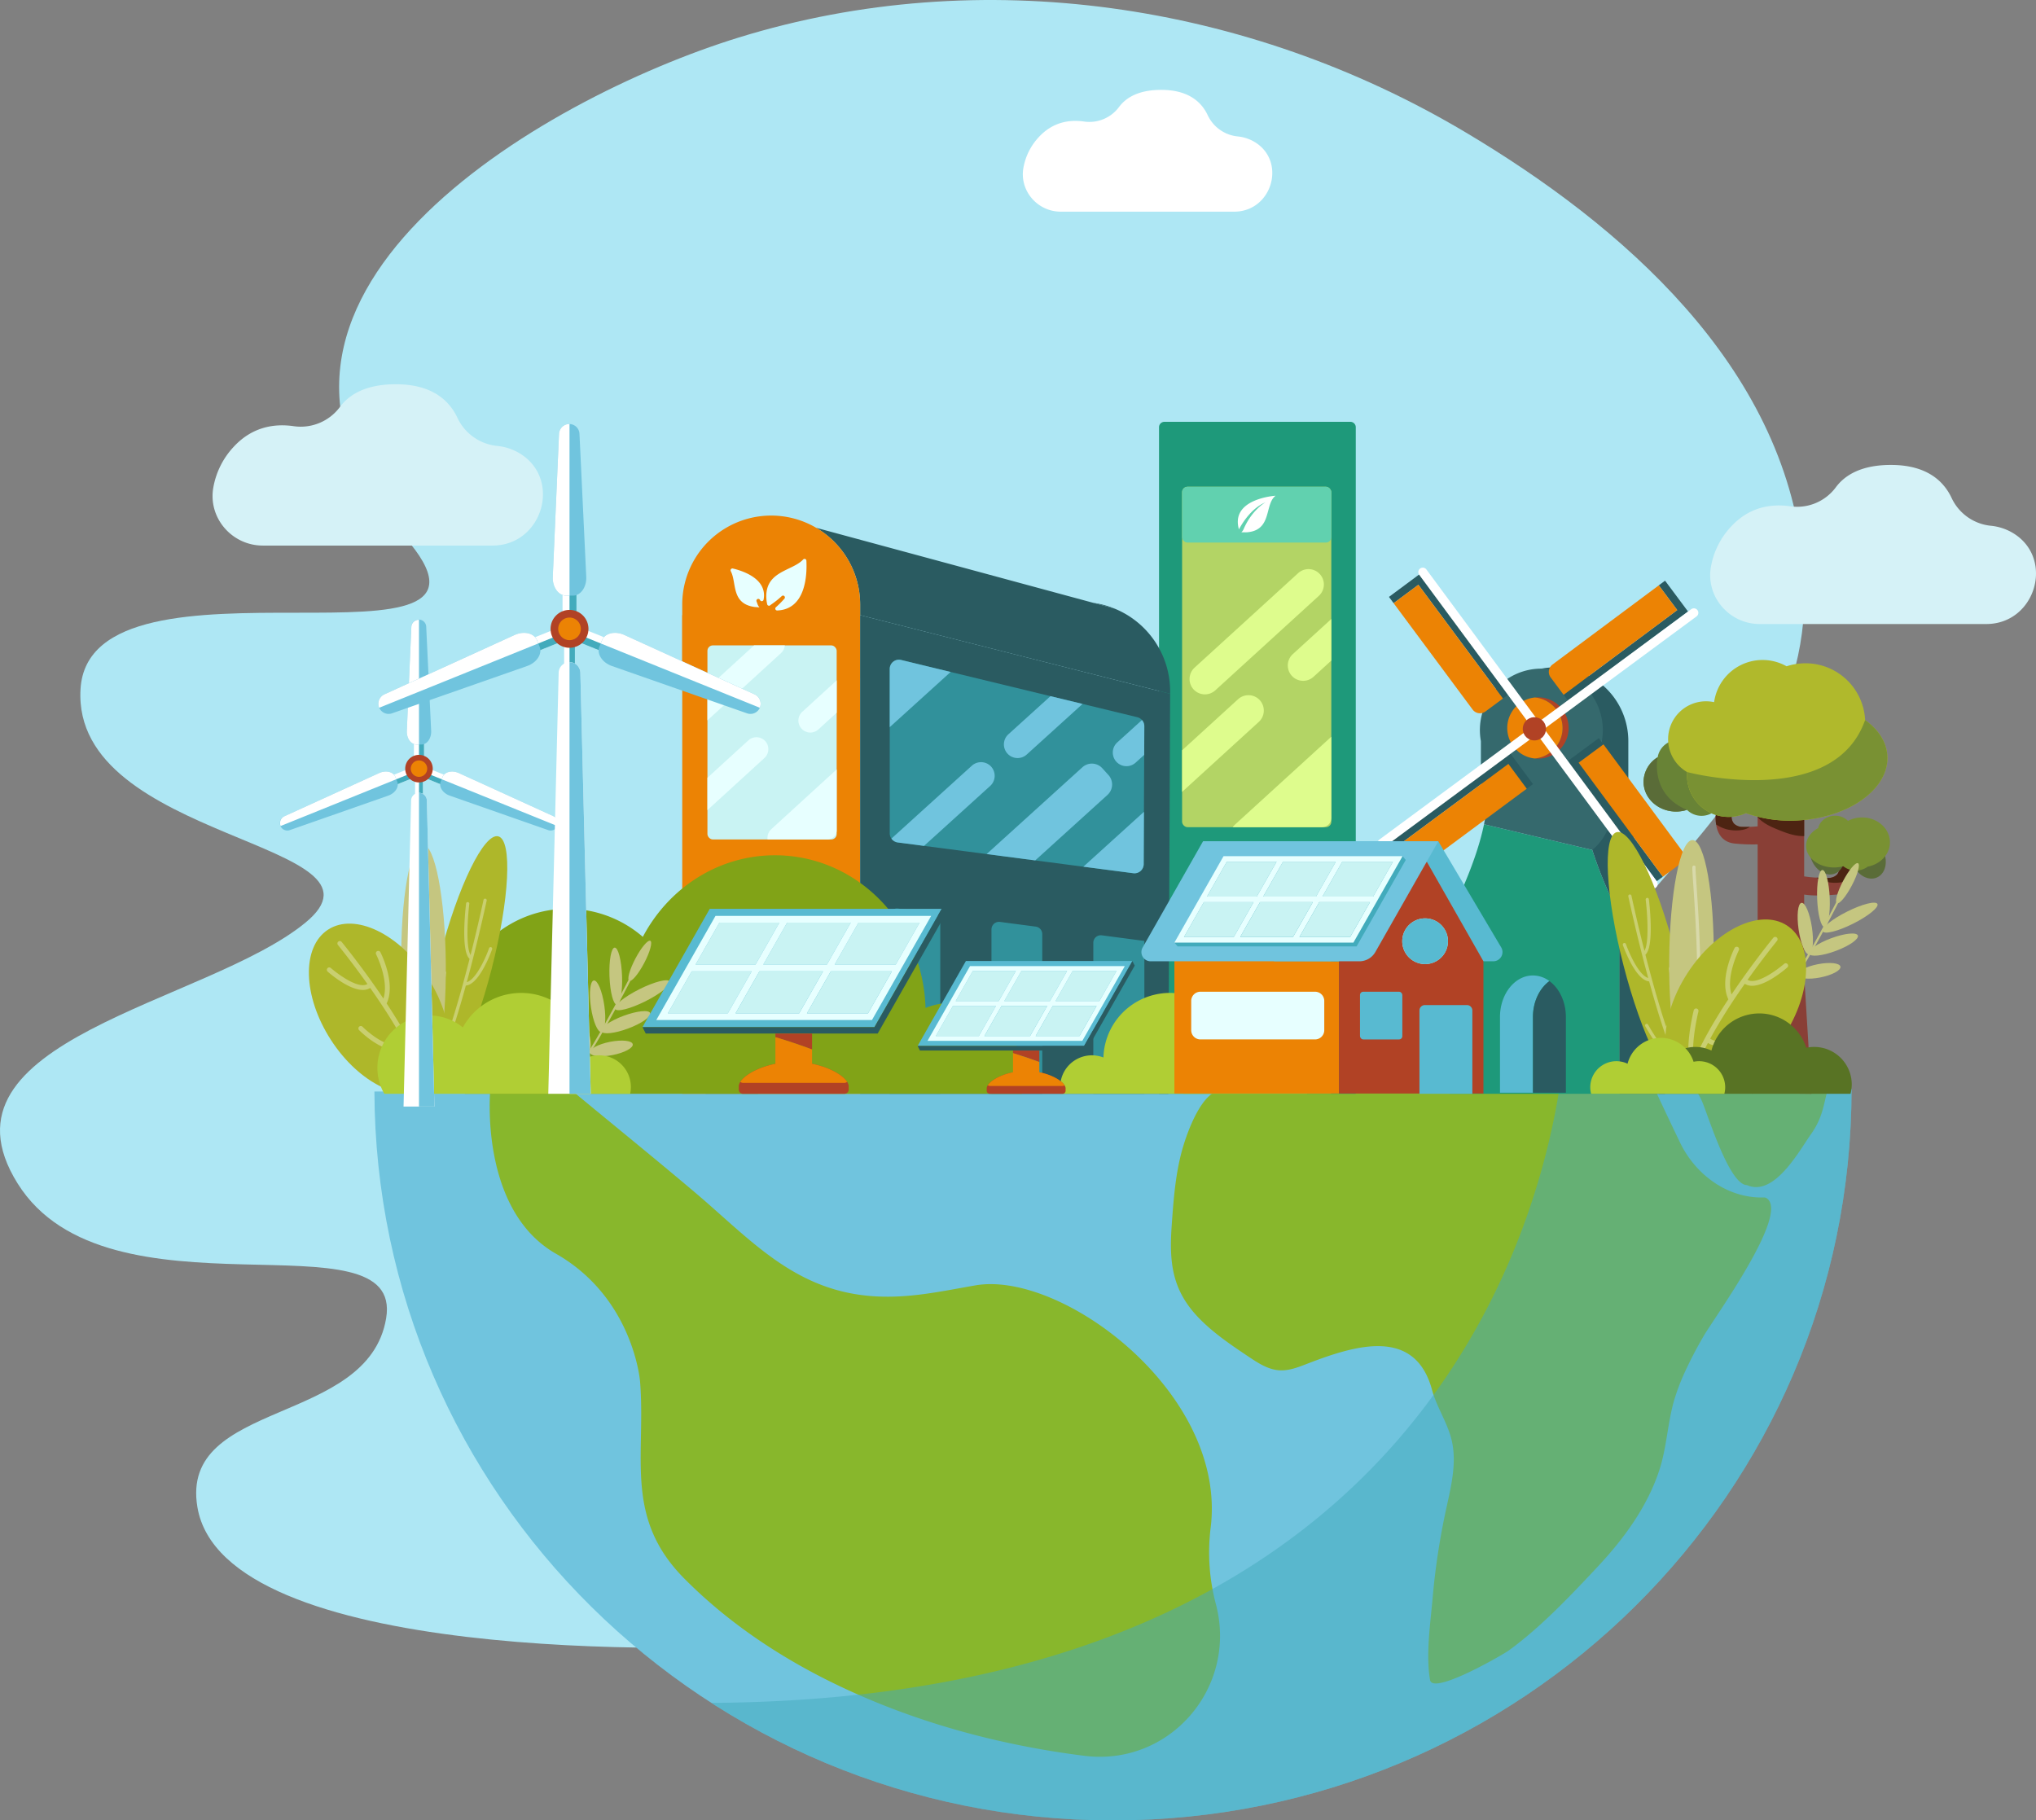
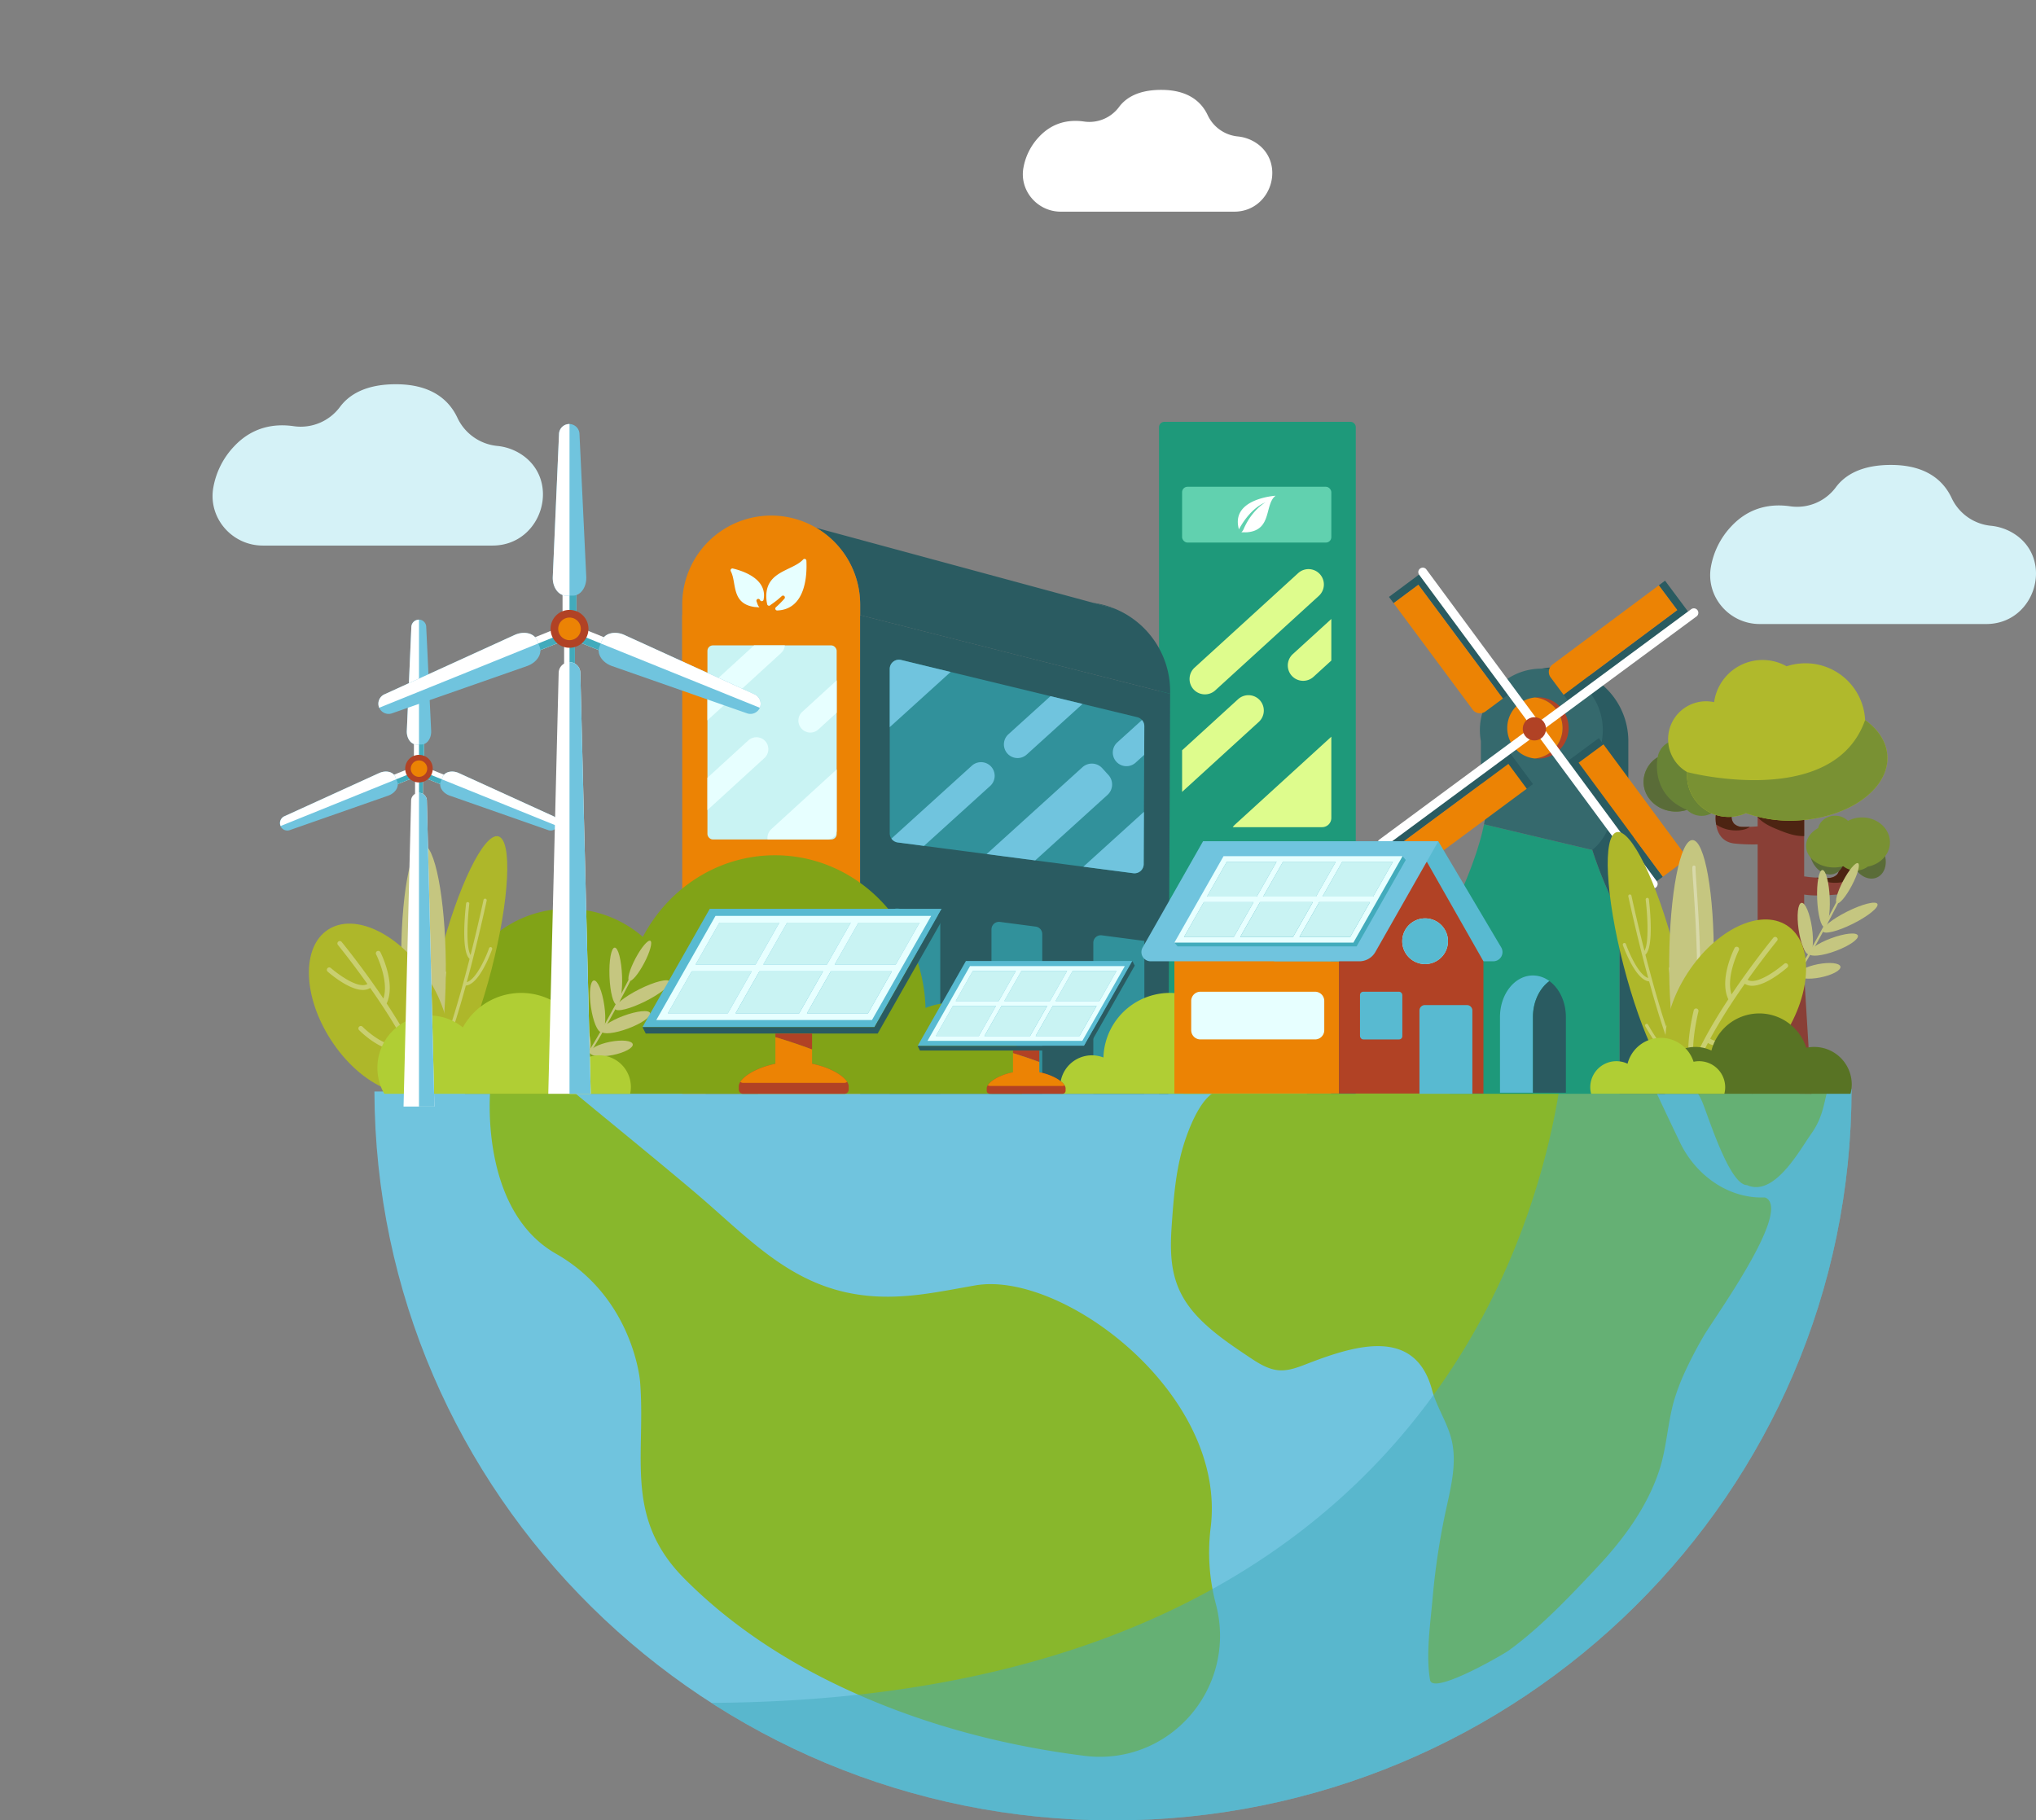
<svg xmlns="http://www.w3.org/2000/svg" width="1506.598" height="1347.185" viewBox="0 0 1506.598 1347.185">
  <rect x="0" y="0" width="1506.598" height="1347.185" fill="#808080" stroke="none" />
  <g id="Eco_energy" data-name="Eco energy" transform="translate(-1953.028 -1628.889)">
    <g id="Backgroun" transform="translate(1953.028 1628.889)">
-       <path id="Path_947" data-name="Path 947" d="M3102.891,2400.28c21.085-39.921,44.117-78.77,75.475-114.746,64.138-73.582,119.216-138.7,108.691-243.052-14.45-143.262-133.794-246.886-250.114-316C2876.25,1631,2679.307,1601.2,2499.625,1656.665c-145.749,44.992-402.615,193.4-247.556,369.136,99.772,113.076-232.8,0-239.455,113.076s239.455,113.075,166.288,172.939-279.364,86.47-212.848,192.894,286.016,19.954,272.713,99.773-152.986,59.863-139.682,139.684c19.2,115.17,365.955,107.408,438.845,101.152,207.935-17.849,383-132.476,492.131-308.857C3057.926,2491.419,3079.178,2445.17,3102.891,2400.28Z" transform="translate(-1953.028 -1628.889)" fill="#aee7f4" />
      <path id="Path_948" data-name="Path 948" d="M2070.869,1848.911h169.944c37.552,0,51.828-50.293,19.163-68.821a39.706,39.706,0,0,0-15.823-4.937,36.476,36.476,0,0,1-29.355-20.98c-5.7-12.082-17.946-24.261-44.136-24.637-23.575-.339-36.112,7.819-42.774,16.891a36.171,36.171,0,0,1-34.245,14.117c-13.636-1.964-30.239.13-44.178,15.134a59.2,59.2,0,0,0-15.168,30.034C2030.146,1828.256,2047.948,1848.911,2070.869,1848.911Z" transform="translate(-1876.404 -1445.162)" fill="#d5f2f7" />
      <path id="Path_949" data-name="Path 949" d="M2265.959,1729.564H2394.27c28.353,0,39.13-37.974,14.468-51.961a29.994,29.994,0,0,0-11.947-3.727,27.543,27.543,0,0,1-22.164-15.841c-4.3-9.124-13.549-18.318-33.323-18.6-17.8-.257-27.264,5.9-32.294,12.755a27.314,27.314,0,0,1-25.855,10.658c-10.3-1.483-22.834.1-33.357,11.424a44.725,44.725,0,0,0-11.452,22.678C2235.21,1713.969,2248.652,1729.564,2265.959,1729.564Z" transform="translate(-1481.012 -1572.917)" fill="#fff" />
      <path id="Path_950" data-name="Path 950" d="M2451.552,1895.394h167.594c37.036,0,51.11-49.6,18.9-67.866a39.137,39.137,0,0,0-15.606-4.872,35.98,35.98,0,0,1-28.948-20.689c-5.62-11.915-17.7-23.924-43.526-24.3-23.247-.333-35.612,7.711-42.178,16.66a35.674,35.674,0,0,1-33.772,13.922c-13.45-1.939-29.822.127-43.569,14.925a58.376,58.376,0,0,0-14.958,29.618C2411.391,1875.027,2428.947,1895.394,2451.552,1895.394Z" transform="translate(-1149.399 -1433.579)" fill="#d5f2f7" />
    </g>
    <g id="Earth" transform="translate(2230.086 2432.148)">
      <g id="Group_577" data-name="Group 577">
        <path id="Path_951" data-name="Path 951" d="M3144.134,1914.131c-.065,298.909-244.745,541.2-546.527,541.2-301.214,0-545.521-241.334-546.527-539.42Z" transform="translate(-2051.08 -1911.403)" fill="#70c4de" />
        <g id="Group_576" data-name="Group 576" transform="translate(85.296)">
          <path id="Path_952" data-name="Path 952" d="M2521.3,2406.552c63.229,7.948,113.52-50.52,97.363-112.164a148.666,148.666,0,0,1-3.9-56.56c12.444-99.284-109.883-190.53-174.044-179.419-24.787,4.292-47.917,9.536-73.495,8.158-59.934-3.23-92.194-41.59-134.813-77.6-29.676-25.072-59.878-49.539-89.807-74.3l-60.986.1c-.822,11.771-4.188,90.047,48.742,120.247,57.19,32.63,62.169,94.215,62.186,94.446,4.433,55.4-12.173,100.581,32.644,145.822,33.187,33.5,73.056,59.813,115.571,79.966C2397.571,2382.172,2458.819,2398.7,2521.3,2406.552Z" transform="translate(-2081.267 -1910.424)" fill="#88b72c" />
          <path id="Path_953" data-name="Path 953" d="M2473.346,1963.288c3.81-5.493,7.025-10.684,9.464-14.114,8.347-11.735,9.138-20.783,12.509-33.976-31.475.051-67.762-5-98.411.628a53.822,53.822,0,0,1,5.066,8.765c4.332,9.675,20.195,62.362,33.45,62.362C2449.934,1993.4,2463.59,1977.354,2473.346,1963.288Z" transform="translate(-1505.024 -1913.166)" fill="#88b72c" />
          <path id="Path_954" data-name="Path 954" d="M2639.045,2125.416a311.344,311.344,0,0,1,14.7-28.449c7.437-13.02,64.9-91.753,46.406-102.4a3.25,3.25,0,0,0-1.738-.362c-26.643.776-50.523-16.691-62.048-40.723-7.415-15.457-14.422-30.215-18.556-39.279,0,0-319.366.52-320.194.52-14.53.025-25.112,29.581-28.412,40.161-6.018,19.287-7.519,39.68-8.937,59.722-1.944,27.462.022,48.052,20.073,68.792,10.91,11.283,24.06,20.1,37.1,28.827,6.824,4.563,14.06,9.276,22.249,9.861,7.745.554,15.188-2.667,22.438-5.448,35.414-13.577,78.386-26,90.8,20.079,3.422,12.707,11.252,23.919,14.383,36.7,4.182,17.078-.412,34.9-4.131,52.093a523.625,523.625,0,0,0-9.87,65.289c-1.661,19.045-5.106,41.627-1.89,60.482,1.958,11.467,54.125-18.843,58.261-21.85,23.654-17.185,45.852-40.692,65.843-62.056,19.469-20.8,36.733-44.416,45.586-71.5,5.708-17.463,6.075-36.151,11.549-53.639A160.642,160.642,0,0,1,2639.045,2125.416Z" transform="translate(-1755.562 -1911.266)" fill="#88b72c" />
        </g>
      </g>
      <path id="Path_955" data-name="Path 955" d="M2139.333,2368.37a547.765,547.765,0,0,0,297.157,86.959c301.782,0,546.462-242.289,546.527-541.2l-216.288.35C2747.266,2036.119,2647.634,2365.414,2139.333,2368.37Z" transform="translate(-1889.963 -1911.403)" fill="#42abbc" opacity="0.5" />
    </g>
    <g id="House" transform="translate(2810.683 1941.056)">
      <g id="Group_578" data-name="Group 578">
        <path id="Rectangle_48" data-name="Rectangle 48" d="M4,0H141.591a4,4,0,0,1,4,4V497.293a0,0,0,0,1,0,0H0a0,0,0,0,1,0,0V4A4,4,0,0,1,4,0Z" fill="#1e997a" />
        <rect id="Rectangle_49" data-name="Rectangle 49" width="108.964" height="158.626" transform="translate(18.313 338.667)" fill="#aeb72a" />
      </g>
-       <rect id="Rectangle_50" data-name="Rectangle 50" width="110.429" height="251.916" rx="4" transform="translate(17.069 48.062)" fill="#b3d465" />
      <rect id="Rectangle_51" data-name="Rectangle 51" width="110.429" height="41.299" rx="4" transform="translate(17.069 48.062)" fill="#61d1af" />
      <path id="Path_956" data-name="Path 956" d="M2305.152,1758.723s-33.62,2.054-27.132,24.9c2.933-5.462,9.564-15.752,19.7-20.051,0,0-10.079,5.51-16.275,19.952l0,.006-.014.036a8.1,8.1,0,0,1-1.625,2.267c1.217-.1,3.077.025,4.111-.048C2302.88,1784.306,2296.731,1765.05,2305.152,1758.723Z" transform="translate(-2218.887 -1704.028)" fill="#fff" />
      <path id="Path_957" data-name="Path 957" d="M2373.025,1901.957v60.127a6.816,6.816,0,0,1-6.815,6.816h-66.134a11.3,11.3,0,0,1,1.607-1.84Zm-52.921-27.03h0a11.4,11.4,0,0,0-16.061-.735l-41.446,37.821V1942.8l56.773-51.808A11.4,11.4,0,0,0,2320.1,1874.928Zm24.419-34.094a11.368,11.368,0,0,0,15.325,16.8l13.176-12.021v-30.785Zm-73.443,26.094a11.4,11.4,0,0,0,16.063.735l76.663-69.957a11.37,11.37,0,0,0-15.327-16.8l-76.665,69.959A11.4,11.4,0,0,0,2271.08,1866.928Z" transform="translate(-2245.527 -1668.923)" fill="#defc8d" />
    </g>
    <g id="House-2" data-name="House" transform="translate(2457.865 2010.476)">
      <path id="Path_958" data-name="Path 958" d="M2428.721,1887.85v2.122l-125.088-31.724-104.294-26.473v-8.118a65.774,65.774,0,0,0-32.585-56.535l205.2,55.56,15.575,4.216A66.1,66.1,0,0,1,2428.721,1887.85Z" transform="translate(-2067.682 -1758.114)" fill="#2a5b61" />
      <path id="Path_959" data-name="Path 959" d="M2263.349,1829.477V1884H2131.692v-54.526a65.829,65.829,0,0,1,131.657,0Z" transform="translate(-2131.692 -1763.934)" fill="#ec8304" />
      <path id="Path_960" data-name="Path 960" d="M2254.951,1791l-15.575-4.216A65.292,65.292,0,0,1,2254.951,1791Z" transform="translate(-1935.101 -1722.216)" fill="#2a5b61" />
      <rect id="Rectangle_52" data-name="Rectangle 52" width="131.644" height="354.209" transform="translate(0.006 73.654)" fill="#ec8304" />
      <path id="Path_961" data-name="Path 961" d="M2407.667,1848.21,2178.283,1790v354.209h228.09Z" transform="translate(-2046.633 -1716.347)" fill="#2a5b61" />
      <path id="Rectangle_53" data-name="Rectangle 53" d="M4,0H34.851a4,4,0,0,1,4,4V66.233a0,0,0,0,1,0,0H0a0,0,0,0,1,0,0V4A4,4,0,0,1,4,0Z" transform="translate(17.344 361.63)" fill="#31919b" />
      <path id="Path_962" data-name="Path 962" d="M2212.9,1776.558c.52,9.968-.178,36.041-21.584,36.888a1.38,1.38,0,0,1-.972-2.4,76.648,76.648,0,0,0,6.292-6.312,1.378,1.378,0,0,0-1.947-1.947,65.074,65.074,0,0,1-7.767,6.191l-.006,0-.045.031c-.025.016-.328.242-.726.593a1.376,1.376,0,0,1-2.252-.763c-.189-.915-.375-1.8-.452-2.447-2.549-22.246,18.722-21.726,27.075-30.678A1.371,1.371,0,0,1,2212.9,1776.558Zm-55.933,7.858c4.442,8.35.138,23.628,17.066,26.372,1.04.161,2.933.192,4.154.392a8.139,8.139,0,0,1-1.453-2.427l-.011-.039,0-.006c-.227-.675-.461-1.331-.7-1.972a1.378,1.378,0,0,1,2.512-1.125l.11.215a1.38,1.38,0,0,0,2.585-.4c2.888-15.179-14.854-21.155-22.746-23.043A1.383,1.383,0,0,0,2156.972,1784.416Zm-18.061,265.019h17.765a1.378,1.378,0,0,0,1.378-1.376v-15.3a1.378,1.378,0,0,0-1.378-1.376H2138.91a1.376,1.376,0,0,0-1.377,1.376v15.3A1.376,1.376,0,0,0,2138.91,2049.434Zm0,22.718h17.765a1.379,1.379,0,0,0,1.378-1.379v-15.3a1.381,1.381,0,0,0-1.378-1.379H2138.91a1.379,1.379,0,0,0-1.377,1.379v15.3A1.377,1.377,0,0,0,2138.91,2072.152Zm0-45.43h17.765a1.38,1.38,0,0,0,1.378-1.379v-15.3a1.378,1.378,0,0,0-1.378-1.376H2138.91a1.376,1.376,0,0,0-1.377,1.376v15.3A1.378,1.378,0,0,0,2138.91,2026.721Zm24.165,22.713h17.765a1.376,1.376,0,0,0,1.375-1.376v-15.3a1.376,1.376,0,0,0-1.375-1.376h-17.765a1.379,1.379,0,0,0-1.379,1.376v15.3A1.379,1.379,0,0,0,2163.075,2049.434Zm0,22.718h17.765a1.376,1.376,0,0,0,1.375-1.379v-15.3a1.378,1.378,0,0,0-1.375-1.379h-17.765a1.381,1.381,0,0,0-1.379,1.379v15.3A1.379,1.379,0,0,0,2163.075,2072.152Zm0-45.43h17.765a1.378,1.378,0,0,0,1.375-1.379v-15.3a1.376,1.376,0,0,0-1.375-1.376h-17.765a1.379,1.379,0,0,0-1.379,1.376v15.3A1.381,1.381,0,0,0,2163.075,2026.721Zm24.165,22.713H2205a1.377,1.377,0,0,0,1.379-1.376v-15.3a1.377,1.377,0,0,0-1.379-1.376H2187.24a1.377,1.377,0,0,0-1.379,1.376v15.3A1.377,1.377,0,0,0,2187.24,2049.434Zm0,22.718H2205a1.377,1.377,0,0,0,1.379-1.379v-15.3A1.379,1.379,0,0,0,2205,2054.1H2187.24a1.379,1.379,0,0,0-1.379,1.379v15.3A1.377,1.377,0,0,0,2187.24,2072.152Zm0-45.43H2205a1.379,1.379,0,0,0,1.379-1.379v-15.3a1.377,1.377,0,0,0-1.379-1.376H2187.24a1.377,1.377,0,0,0-1.379,1.376v15.3A1.379,1.379,0,0,0,2187.24,2026.721Zm24.162,22.713h17.765a1.378,1.378,0,0,0,1.379-1.376v-15.3a1.378,1.378,0,0,0-1.379-1.376H2211.4a1.376,1.376,0,0,0-1.376,1.376v15.3A1.376,1.376,0,0,0,2211.4,2049.434Zm0,22.718h17.765a1.378,1.378,0,0,0,1.379-1.379v-15.3a1.38,1.38,0,0,0-1.379-1.379H2211.4a1.379,1.379,0,0,0-1.376,1.379v15.3A1.377,1.377,0,0,0,2211.4,2072.152Zm0-45.43h17.765a1.38,1.38,0,0,0,1.379-1.379v-15.3a1.378,1.378,0,0,0-1.379-1.376H2211.4a1.376,1.376,0,0,0-1.376,1.376v15.3A1.378,1.378,0,0,0,2211.4,2026.721Z" transform="translate(-2121.026 -1743.246)" fill="#e7ffff" />
      <path id="Path_963" data-name="Path 963" d="M2223.546,1875.839v128.142H2185.97V1872.364a5.547,5.547,0,0,1,6.267-5.5l26.485,3.478A5.543,5.543,0,0,1,2223.546,1875.839Z" transform="translate(-2032.601 -1576.108)" fill="#31919b" />
      <path id="Path_964" data-name="Path 964" d="M2250.253,1879.354V1997.57h-37.575V1875.876a5.547,5.547,0,0,1,6.267-5.5l26.485,3.478A5.545,5.545,0,0,1,2250.253,1879.354Z" transform="translate(-1983.842 -1569.697)" fill="#31919b" />
      <path id="Path_965" data-name="Path 965" d="M2277.122,1878.029v113.127h-37.776V1879.389a5.542,5.542,0,0,1,6.265-5.5l31.311,4.111Z" transform="translate(-1935.156 -1563.283)" fill="#31919b" />
      <rect id="Rectangle_54" data-name="Rectangle 54" width="54.241" height="30.502" rx="4" transform="translate(67.767 363.866)" fill="#31919b" />
      <g id="Group_580" data-name="Group 580" transform="translate(18.649 96.036)">
        <rect id="Rectangle_55" data-name="Rectangle 55" width="95.638" height="143.622" rx="4" transform="translate(0.001)" fill="#c9f3f3" />
        <path id="Path_966" data-name="Path 966" d="M2138.357,1853.341a.71.71,0,0,1-.065.048v-23.928l34.51-31.539h22.758a8.768,8.768,0,0,1-2.792,5.688Zm82.051,6.765,13.523-12.362v-23.936l-25.445,23.255a8.835,8.835,0,1,0,11.921,13.043Zm-39.341,8.649a8.861,8.861,0,0,0-12.481-.559l-30.294,27.688v23.936l42.212-38.584A8.859,8.859,0,0,0,2181.066,1868.755Zm52.865,65.97V1889.7l-48.38,44.221a8.824,8.824,0,0,0-2.781,7.621h44.343A6.816,6.816,0,0,0,2233.931,1934.725Z" transform="translate(-2138.292 -1797.921)" fill="#e7ffff" />
      </g>
      <g id="Group_581" data-name="Group 581" transform="translate(153.55 106.631)">
        <path id="Path_967" data-name="Path 967" d="M2194.457,1801.867l174.751,42.345a6.819,6.819,0,0,1,5.21,6.657l-.463,102.081a6.819,6.819,0,0,1-7.7,6.728l-174.288-22.766a6.819,6.819,0,0,1-5.934-6.762V1808.49A6.817,6.817,0,0,1,2194.457,1801.867Z" transform="translate(-2186.034 -1801.67)" fill="#31919b" />
        <path id="Path_968" data-name="Path 968" d="M2343.306,1881.966l4.595,5.069a10.422,10.422,0,0,1-.721,14.682L2293.7,1950.2l-35.958-4.7,70.887-64.257A10.423,10.423,0,0,1,2343.306,1881.966Zm-82.927,13.119a10.14,10.14,0,0,0,.7-14.278h0a10.138,10.138,0,0,0-14.278-.7l-59.511,53.944a6.775,6.775,0,0,0,4.676,2.857l19.463,2.543Zm113.752,19.157-44.8,40.613,36.928,4.823a6.819,6.819,0,0,0,7.7-6.728Zm-179.674-112.378a6.82,6.82,0,0,0-8.423,6.626v43.1l45.06-40.844Zm79.42,54.961a10.108,10.108,0,1,0,13.577,14.978l41.263-37.4-14.874-3.6-8.875-2.15Zm100.542-5.957a6.785,6.785,0,0,0-1.744-4.552l-18.213,16.513a10.107,10.107,0,1,0,13.577,14.975l6.284-5.7.065-14.52Z" transform="translate(-2186.034 -1801.671)" fill="#70c4de" />
      </g>
    </g>
    <g id="Windmill" transform="translate(2972.372 2048.94)">
      <g id="Group_583" data-name="Group 583" transform="translate(53.481 176.284)">
        <path id="Path_969" data-name="Path 969" d="M2438.126,1863.769h-.014l-80.092-18.992c-2.25,11.043-7.344,28.92-18.951,54.371a71.263,71.263,0,0,0-6.363,29.581v115.483l57.73,0,33.543,0s11.93,0,34.39,0V1912.509C2448.381,1892.365,2442.111,1876.241,2438.126,1863.769Z" transform="translate(-2332.705 -1831.09)" fill="#1e997a" />
        <path id="Path_970" data-name="Path 970" d="M2404.443,1872.613c-7.092-22.193-6.863-32.679-6.863-32.679h-3.372a24.631,24.631,0,0,0-23.521,32.017q.107.327.212.661a309.749,309.749,0,0,0,11.521,30.1,104,104,0,0,1,8.722,41.777V2053.06h33.543V1936.265a66.061,66.061,0,0,0-6-27.5A323.556,323.556,0,0,1,2404.443,1872.613Z" transform="translate(-2265.479 -1839.934)" fill="#2a5b61" />
      </g>
      <g id="Group_584" data-name="Group 584" transform="translate(90.615 301.849)">
        <path id="Path_971" data-name="Path 971" d="M2382.422,1888.52a20.556,20.556,0,0,0-12.19-4.148c-13.467,0-24.385,13.763-24.385,30.743v56.03h24.385v-56.03C2370.232,1903.742,2375.143,1893.838,2382.422,1888.52Z" transform="translate(-2345.847 -1884.372)" fill="#58bad1" />
        <path id="Path_972" data-name="Path 972" d="M2366.667,1885.84c-7.279,5.318-12.19,15.222-12.19,26.595v56.03h24.382v-56.03C2378.859,1901.062,2373.948,1891.158,2366.667,1885.84Z" transform="translate(-2330.091 -1881.692)" fill="#2a5b61" />
      </g>
      <path id="Path_973" data-name="Path 973" d="M2366.486,1803.68a54.614,54.614,0,0,0-9.8.927,54.529,54.529,0,0,1,44.74,53.621v29.113h19.614v-29.113A54.548,54.548,0,0,0,2366.486,1803.68Z" transform="translate(-2235.454 -1729.836)" fill="#2a5b61" />
      <path id="Path_974" data-name="Path 974" d="M2438.618,1898.231l-8.288-40.6a45.478,45.478,0,1,0-89.485,0v29.113l4.1,18.779s.084,4.487-1.792,13.687l80.092,18.992h.014C2441.633,1923.2,2438.618,1898.231,2438.618,1898.231Z" transform="translate(-2264.362 -1729.238)" fill="#35696d" />
      <g id="Group_585" data-name="Group 585" transform="translate(95.988 96.006)">
        <path id="Path_975" data-name="Path 975" d="M2360.631,1811.762a22.576,22.576,0,0,0-5.651-.116c.387.036.774.057,1.165.116a22.693,22.693,0,0,1-1.1,45.023,22.691,22.691,0,0,0,5.586-45.023Z" transform="translate(-2334.546 -1811.523)" fill="#b14225" />
-         <path id="Path_976" data-name="Path 976" d="M2388.425,1837.512a22.706,22.706,0,0,0-19.079-25.83c-.39-.059-.778-.079-1.165-.116a22.693,22.693,0,0,0-1.1,45.023c.39.06.777.076,1.164.116A22.7,22.7,0,0,0,2388.425,1837.512Z" transform="translate(-2347.749 -1811.443)" fill="#ec8304" />
+         <path id="Path_976" data-name="Path 976" d="M2388.425,1837.512a22.706,22.706,0,0,0-19.079-25.83c-.39-.059-.778-.079-1.165-.116a22.693,22.693,0,0,0-1.1,45.023c.39.06.777.076,1.164.116A22.7,22.7,0,0,0,2388.425,1837.512" transform="translate(-2347.749 -1811.443)" fill="#ec8304" />
      </g>
      <g id="Group_591" data-name="Group 591">
        <g id="Group_586" data-name="Group 586" transform="translate(140.851 126.182)">
          <path id="Path_977" data-name="Path 977" d="M2389.979,1826.855l-3.437-4.653-22.917,16.929,65.748,89,4.512-3.333-62.288-84.395Z" transform="translate(-2363.626 -1822.203)" fill="#2a5b61" />
          <path id="Path_978" data-name="Path 978" d="M2384.828,1823.849l-18.381,13.554,62.288,84.393,12.921-9.545a6.815,6.815,0,0,0,1.433-9.534Z" transform="translate(-2358.475 -1819.198)" fill="#ec8304" />
        </g>
        <g id="Group_587" data-name="Group 587" transform="translate(126.749 9.682)">
          <path id="Path_979" data-name="Path 979" d="M2432.937,1784.428l4.639-3.455,17.021,22.848-88.736,66.109-3.352-4.5,84.089-62.7Z" transform="translate(-2351.561 -1780.973)" fill="#2a5b61" />
          <path id="Path_980" data-name="Path 980" d="M2440.013,1782.2l13.659,18.3-84.088,62.7-9.6-12.882a6.816,6.816,0,0,1,1.4-9.539Z" transform="translate(-2358.635 -1778.74)" fill="#ec8304" />
        </g>
        <g id="Group_588" data-name="Group 588" transform="translate(8.458 4.701)">
          <path id="Path_981" data-name="Path 981" d="M2320.219,1800.839l-3.448-4.644,22.876-16.985,65.963,88.844-4.5,3.344-62.564-84.19Z" transform="translate(-2316.771 -1779.21)" fill="#2a5b61" />
          <path id="Path_982" data-name="Path 982" d="M2317.992,1795.672l18.324-13.631,62.562,84.19-12.9,9.575a6.816,6.816,0,0,1-9.536-1.407Z" transform="translate(-2314.543 -1774.042)" fill="#ec8304" />
        </g>
        <g id="Group_589" data-name="Group 589" transform="translate(9.187 137.316)">
          <path id="Path_983" data-name="Path 983" d="M2418.249,1852.479l4.647-3.444-16.964-22.891-88.9,65.885,3.34,4.507,84.3-62.418Z" transform="translate(-2317.029 -1826.143)" fill="#2a5b61" />
          <path id="Path_984" data-name="Path 984" d="M2416.091,1847.326l-13.58-18.361-84.3,62.418,9.567,12.907a6.814,6.814,0,0,0,9.533,1.418Z" transform="translate(-2314.872 -1820.992)" fill="#ec8304" />
        </g>
        <path id="Path_985" data-name="Path 985" d="M2437.108,1896.942l112.723-83.268a3.313,3.313,0,0,0-3.939-5.329l-112.72,83.268-83.265-112.722a3.315,3.315,0,0,0-5.332,3.939l83.269,112.72-112.72,83.268a3.313,3.313,0,0,0,3.936,5.329l112.72-83.269,83.268,112.72a3.313,3.313,0,1,0,5.329-3.936Z" transform="translate(-2313.778 -1777.546)" fill="#fff" />
        <g id="Group_590" data-name="Group 590" transform="translate(104.022 107.279)">
          <circle id="Ellipse_150" data-name="Ellipse 150" cx="8.614" cy="8.614" r="8.614" transform="translate(0 10.236) rotate(-36.453)" fill="#b14225" />
        </g>
      </g>
    </g>
    <g id="Plants" transform="translate(2160.059 2242.901)">
      <g id="Plant" transform="translate(125.399 18.932)">
        <path id="Path_986" data-name="Path 986" d="M2495.59,2017.612a58.009,58.009,0,0,1-1.2,11.794h-412.1a94.079,94.079,0,0,1-11.61-45.478c0-50.506,39.222-91.451,87.6-91.451a85.061,85.061,0,0,1,55.643,20.8c18.982-35.979,55.642-60.386,97.8-60.386,60.505,0,109.612,50.341,111.392,113.019a51.946,51.946,0,0,1,19.349-3.823C2471.8,1962.086,2495.59,1986.929,2495.59,2017.612Z" transform="translate(-2070.676 -1852.89)" fill="#81a317" />
      </g>
      <g id="Plant-2" data-name="Plant" transform="translate(0 0)">
        <g id="Group_601" data-name="Group 601">
          <g id="Group_598" data-name="Group 598" transform="translate(89.112)">
            <g id="Group_596" data-name="Group 596" transform="translate(5.213)">
              <g id="Group_594" data-name="Group 594" transform="translate(0)">
                <ellipse id="Ellipse_151" data-name="Ellipse 151" cx="96.684" cy="19.727" rx="96.684" ry="19.727" transform="translate(0 187.245) rotate(-75.544)" fill="#aeb72a" />
              </g>
              <g id="Group_595" data-name="Group 595" transform="translate(15.357 51.028)" opacity="0.33">
                <path id="Path_987" data-name="Path 987" d="M2066.055,2000.767a1.2,1.2,0,0,0,1.277-.563,113.918,113.918,0,0,0,5.765-11.472c8.68-1.829,21.4-24.289,22.873-26.937a1.191,1.191,0,1,0-2.082-1.159c-3.518,6.321-13.06,21.588-19.5,25.1,5.787-13.725,12.054-32.834,18.731-57.132,4.349-.435,8.906-5.03,13.563-13.673a102.662,102.662,0,0,0,5.869-13.187,1.192,1.192,0,1,0-2.249-.789c-2.317,6.589-9.525,23.069-16.485,25.094q.78-2.865,1.565-5.823c7.72-29.033,13.1-54.286,13.15-54.538a1.2,1.2,0,0,0-.918-1.416h0a1.191,1.191,0,0,0-1.413.918c-.088.422-3.845,18.014-9.6,40.777-3.742-6.321-2-29.036-.922-37.841a1.192,1.192,0,1,0-2.367-.288c-.438,3.589-4.078,35.154,2.565,40.979-4.289,16.785-9.593,36.022-15.272,53.156-2.882-3.959-4.2-12.207-3.808-24.007a167.934,167.934,0,0,1,1.754-18.762,1.176,1.176,0,0,0-.986-1.368,1.2,1.2,0,0,0-1.368.986c-.238,1.472-5.744,36.177,3.428,45.69a.973.973,0,0,0,.1.091c-2.726,8.062-5.532,15.589-8.35,22.091a1.19,1.19,0,0,0-.486.983.772.772,0,0,0,.008.114,111.533,111.533,0,0,1-5.614,11.2,1.193,1.193,0,0,0,.423,1.633A1.255,1.255,0,0,0,2066.055,2000.767Z" transform="translate(-2065.114 -1864.249)" fill="#fff" />
              </g>
            </g>
            <ellipse id="Ellipse_152" data-name="Ellipse 152" cx="16.501" cy="88.631" rx="16.501" ry="88.631" transform="translate(0 10.905) rotate(-0.481)" fill="#c5c680" />
            <g id="Group_597" data-name="Group 597" transform="translate(10.618 29.588)" opacity="0.33">
              <path id="Path_988" data-name="Path 988" d="M2068.713,2016.263a1.21,1.21,0,0,0,.511-.006,1.192,1.192,0,0,0,.9-1.424c-10-44.405-5.27-113.9-3.252-143.579.613-9,.853-12.687.65-13.648a1.193,1.193,0,0,0-2.334.492c.136.8-.232,6.182-.7,12.991-2.025,29.782-6.773,99.524,3.3,144.265A1.2,1.2,0,0,0,2068.713,2016.263Z" transform="translate(-2061.592 -1856.661)" fill="#fff" />
            </g>
          </g>
          <g id="Group_600" data-name="Group 600" transform="translate(0 50.81)">
            <ellipse id="Ellipse_153" data-name="Ellipse 153" cx="42.59" cy="69.721" rx="42.59" ry="69.721" transform="translate(0 46.255) rotate(-32.89)" fill="#aeb72a" />
            <g id="Group_599" data-name="Group 599" transform="translate(34.832 31.615)" opacity="0.33">
              <path id="Path_989" data-name="Path 989" d="M2113,1987.186a1.787,1.787,0,0,0,1.292-2.114,94.21,94.21,0,0,0-3.823-12.531c5.394-12.95-1.69-41.611-2-42.857a1.782,1.782,0,0,0-2.165-1.294l-.014,0a1.783,1.783,0,0,0-1.281,2.158c.065.266,5.8,23.431,3.32,36.632-6.284-14.857-15.848-31.067-25.45-45.648,7.016-14.827-4.136-36.985-4.623-37.932a1.783,1.783,0,0,0-3.176,1.622c.107.206,9.774,19.432,5.4,32.7-15.154-22.594-29.726-40.494-30.887-41.915a1.783,1.783,0,0,0-2.761,2.258c.116.141,9.915,12.15,21.8,28.866-3.8,2.354-10.489-.579-15.558-3.557a85.873,85.873,0,0,1-11.495-8.266,1.782,1.782,0,0,0-2.351,2.679c2.232,1.961,21.622,18.539,31.464,12.06q2.381,3.394,4.832,6.993c8.259,12.142,15.21,23.421,20.754,33.639-11.766,7.733-31.051-11.713-31.246-11.913a1.783,1.783,0,0,0-2.549,2.5c.879.9,21.294,21.489,35.482,12.577a186.039,186.039,0,0,1,8.669,18.708,1.783,1.783,0,0,0,.59,1.546,89.051,89.051,0,0,1,3.586,11.746,1.784,1.784,0,0,0,2.128,1.354Z" transform="translate(-2038.624 -1875.36)" fill="#fff" />
            </g>
          </g>
        </g>
        <g id="Group_603" data-name="Group 603" transform="translate(213.662 80.546)">
          <ellipse id="Ellipse_154" data-name="Ellipse 154" cx="4.657" cy="21.112" rx="4.657" ry="21.112" transform="translate(29.504 6.91) rotate(-2.174)" fill="#c5c680" />
          <ellipse id="Ellipse_155" data-name="Ellipse 155" cx="4.991" cy="19.283" rx="4.991" ry="19.283" transform="matrix(0.989, -0.145, 0.145, 0.989, 13.793, 31.764)" fill="#c5c680" />
          <ellipse id="Ellipse_156" data-name="Ellipse 156" cx="4.991" cy="16.153" rx="4.991" ry="16.153" transform="matrix(0.953, -0.303, 0.303, 0.953, 0, 54.935)" fill="#c5c680" />
          <ellipse id="Ellipse_157" data-name="Ellipse 157" cx="22.627" cy="4.991" rx="22.627" ry="4.991" transform="matrix(0.894, -0.448, 0.448, 0.894, 32.207, 47.65)" fill="#c5c680" />
          <ellipse id="Ellipse_158" data-name="Ellipse 158" cx="19.283" cy="4.991" rx="19.283" ry="4.991" transform="translate(22.542 63.975) rotate(-20.435)" fill="#c5c680" />
          <ellipse id="Ellipse_159" data-name="Ellipse 159" cx="16.153" cy="4.991" rx="16.153" ry="4.991" transform="matrix(0.981, -0.193, 0.193, 0.981, 14.875, 79.561)" fill="#c5c680" />
          <ellipse id="Ellipse_160" data-name="Ellipse 160" cx="16.728" cy="3.649" rx="16.728" ry="3.649" transform="translate(41.701 29.588) rotate(-62.174)" fill="#c5c680" />
          <g id="Group_602" data-name="Group 602" transform="translate(2.665 30.504)">
            <path id="Path_990" data-name="Path 990" d="M2103.673,1955.875a.787.787,0,0,1-.531-1.393c10.726-8.867,40.971-67.965,41.277-68.561a.787.787,0,1,1,1.4.715c-.077.15-7.734,15.131-16.637,31.028-11.987,21.41-20.41,34.2-25.038,38.03A.773.773,0,0,1,2103.673,1955.875Z" transform="translate(-2102.856 -1885.491)" fill="#c5c680" />
          </g>
        </g>
      </g>
      <g id="Plant-3" data-name="Plant" transform="translate(72.217 120.804)">
        <path id="Path_991" data-name="Path 991" d="M2239.451,1958.6a23.709,23.709,0,0,1-.531,4.987H2056.98a38.677,38.677,0,0,1,58.115-49.109,49.226,49.226,0,0,1,92.355,22.258,23.821,23.821,0,0,1,8.542-1.616A23.467,23.467,0,0,1,2239.451,1958.6Z" transform="translate(-2051.855 -1888.943)" fill="#b0ce34" />
      </g>
      <g id="Plant-4" data-name="Plant" transform="translate(577.481 120.804)">
        <path id="Path_992" data-name="Path 992" d="M2230.67,1958.6a23.693,23.693,0,0,0,.531,4.987h181.94a38.677,38.677,0,0,0-58.115-49.109,49.224,49.224,0,0,0-92.352,22.258,23.853,23.853,0,0,0-8.545-1.616A23.467,23.467,0,0,0,2230.67,1958.6Z" transform="translate(-2230.67 -1888.943)" fill="#b0ce34" />
      </g>
    </g>
    <g id="Solar" transform="translate(2428.459 2301.466)">
      <g id="Group_607" data-name="Group 607">
        <g id="Group_605" data-name="Group 605">
          <path id="Path_993" data-name="Path 993" d="M2342.706,1866.916H2171.062l-49.777,87.538H2292.93Z" transform="translate(-2121.285 -1866.916)" fill="#58bad1" />
          <path id="Path_994" data-name="Path 994" d="M2342.706,1866.916l-49.776,87.538H2121.285l2.4,4.744H2295.33l49.777-87.538Z" transform="translate(-2121.285 -1866.916)" fill="#2a5b61" />
        </g>
        <g id="Group_606" data-name="Group 606" transform="translate(10.206 5.237)">
          <path id="Path_995" data-name="Path 995" d="M2179.563,1901.6l8.834-15.535,8.833-15.536h-44.387l-17.667,31.071Z" transform="translate(-2106.132 -1865.556)" fill="#c9f3f3" />
          <path id="Path_996" data-name="Path 996" d="M2145.59,1883.287l-17.667,31.072h44.387l8.834-15.536,8.834-15.536Z" transform="translate(-2119.374 -1842.268)" fill="#c9f3f3" />
          <path id="Path_997" data-name="Path 997" d="M2170.576,1870.53l-17.667,31.071H2200l8.834-15.535,8.833-15.536Z" transform="translate(-2073.757 -1865.556)" fill="#c9f3f3" />
          <path id="Path_998" data-name="Path 998" d="M2189.267,1870.53,2171.6,1901.6h45.232l17.667-31.071Z" transform="translate(-2039.635 -1865.556)" fill="#c9f3f3" />
          <path id="Path_999" data-name="Path 999" d="M2328.308,1868.77H2168.714l-21.7,38.168-22.116,38.9h159.594l23.323-41.017h0Zm-97.665,72.09h-47.092l17.668-31.07h47.092Zm-52.811,0h-44.387l17.669-31.07H2195.5l-8.835,15.535Zm38.163-67.117-8.833,15.535-8.833,15.538h-44.388l17.666-31.073Zm43.978,15.535-8.833,15.538h-47.092l17.669-31.073h47.092Zm-3.11,15.538,17.666-31.073h45.232l-17.669,31.073Zm-11.665,20.509,8.836-15.535h45.229l-17.666,31.07h-45.233Z" transform="translate(-2124.897 -1868.77)" fill="#e7ffff" />
          <path id="Path_1000" data-name="Path 1000" d="M2227.246,1883.287h-45.231l-8.834,15.536-8.833,15.536h45.231Z" transform="translate(-2052.878 -1842.268)" fill="#c9f3f3" />
          <path id="Path_1001" data-name="Path 1001" d="M2163.323,1883.287l-17.667,31.072h47.092l17.668-31.072Z" transform="translate(-2087 -1842.268)" fill="#c9f3f3" />
        </g>
      </g>
      <g id="Group_610" data-name="Group 610" transform="translate(71.25 92.281)">
        <g id="Group_608" data-name="Group 608" transform="translate(0 21.048)">
          <path id="Path_1002" data-name="Path 1002" d="M2227.823,1925v2.665a3.154,3.154,0,0,1-3.337,2.916h-74.625a3.161,3.161,0,0,1-3.359-2.916V1925c0-5.372,11-13.216,26.405-16.473a69.733,69.733,0,0,1,14.267-1.5C2209.614,1907.024,2227.823,1918.061,2227.823,1925Z" transform="translate(-2146.501 -1907.024)" fill="#b14225" />
        </g>
        <path id="Path_1003" data-name="Path 1003" d="M2223.765,1922.52a3.568,3.568,0,0,0,2.218-.757c-4.264-6.674-20.344-14.739-39.53-14.739a69.729,69.729,0,0,0-14.267,1.5c-12.515,2.647-22.125,8.321-25.29,13.235a3.633,3.633,0,0,0,2.244.76Z" transform="translate(-2145.78 -1885.976)" fill="#ec8304" />
        <g id="Group_609" data-name="Group 609" transform="translate(27.098)">
          <path id="Path_1004" data-name="Path 1004" d="M2183.228,1899.575h-27.137v2.7c9.174,2.735,18.217,5.8,27.137,9.11Z" transform="translate(-2156.091 -1899.575)" fill="#b14225" />
          <path id="Path_1005" data-name="Path 1005" d="M2156.091,1900.532v22.7c0,3.2,6.074,5.792,13.569,5.792s13.569-2.593,13.569-5.792v-13.588C2174.308,1906.328,2165.265,1903.267,2156.091,1900.532Z" transform="translate(-2156.091 -1897.828)" fill="#ec8304" />
        </g>
      </g>
    </g>
    <g id="Solar-2" data-name="Solar" transform="translate(2632.043 2340.099)">
      <g id="Group_614" data-name="Group 614">
        <g id="Group_612" data-name="Group 612">
          <path id="Path_1006" data-name="Path 1006" d="M2352.262,1880.589h-123.2l-35.728,62.832h123.2Z" transform="translate(-2193.334 -1880.589)" fill="#58bad1" />
          <path id="Path_1007" data-name="Path 1007" d="M2352.262,1880.589l-35.728,62.832h-123.2l1.724,3.405h123.2l35.728-62.832Z" transform="translate(-2193.334 -1880.589)" fill="#2a5b61" />
        </g>
        <g id="Group_613" data-name="Group 613" transform="translate(7.323 3.758)">
          <path id="Path_1008" data-name="Path 1008" d="M2235.164,1905.485l6.341-11.151,6.34-11.151h-31.86l-12.68,22.3Z" transform="translate(-2182.456 -1879.612)" fill="#c9f3f3" />
          <path id="Path_1009" data-name="Path 1009" d="M2210.779,1892.339l-12.681,22.3h31.86l6.341-11.151,6.341-11.151Z" transform="translate(-2191.961 -1862.896)" fill="#c9f3f3" />
          <path id="Path_1010" data-name="Path 1010" d="M2228.713,1883.183l-12.68,22.3h33.8l6.341-11.151,6.34-11.151Z" transform="translate(-2159.218 -1879.612)" fill="#c9f3f3" />
          <path id="Path_1011" data-name="Path 1011" d="M2242.129,1883.183l-12.681,22.3h32.466l12.681-22.3Z" transform="translate(-2134.727 -1879.612)" fill="#c9f3f3" />
          <path id="Path_1012" data-name="Path 1012" d="M2341.929,1881.919H2227.378l-15.575,27.4-15.877,27.917H2310.48l16.739-29.44h0Zm-70.1,51.746h-33.8l12.682-22.3h33.8Zm-37.908,0h-31.859l12.681-22.3H2246.6l-6.341,11.15Zm27.391-48.175-6.338,11.151-6.34,11.153h-31.862l12.681-22.3Zm31.568,11.151-6.341,11.153h-33.8l12.682-22.3h33.8Zm-2.235,11.153,12.681-22.3h32.467l-12.682,22.3Zm-8.37,14.719,6.341-11.15h32.467l-12.682,22.3h-32.466Z" transform="translate(-2195.926 -1881.919)" fill="#e7ffff" />
          <path id="Path_1013" data-name="Path 1013" d="M2269.389,1892.339h-32.465l-6.341,11.151-6.34,11.151h32.466Z" transform="translate(-2144.232 -1862.896)" fill="#c9f3f3" />
          <path id="Path_1014" data-name="Path 1014" d="M2223.508,1892.339l-12.681,22.3h33.8l12.681-22.3Z" transform="translate(-2168.723 -1862.896)" fill="#c9f3f3" />
        </g>
      </g>
      <g id="Group_617" data-name="Group 617" transform="translate(51.141 66.236)">
        <g id="Group_615" data-name="Group 615" transform="translate(0 15.108)">
          <path id="Path_1015" data-name="Path 1015" d="M2269.8,1922.276v1.913a2.265,2.265,0,0,1-2.4,2.094h-53.562a2.27,2.27,0,0,1-2.413-2.094v-1.913c0-3.854,7.9-9.486,18.954-11.823a50.093,50.093,0,0,1,10.24-1.077C2256.733,1909.377,2269.8,1917.3,2269.8,1922.276Z" transform="translate(-2211.433 -1909.377)" fill="#b14225" />
        </g>
        <path id="Path_1016" data-name="Path 1016" d="M2266.89,1920.5a2.577,2.577,0,0,0,1.594-.542c-3.063-4.79-14.606-10.58-28.375-10.58a50.091,50.091,0,0,0-10.24,1.077c-8.983,1.9-15.88,5.97-18.152,9.5a2.588,2.588,0,0,0,1.611.545Z" transform="translate(-2210.915 -1894.268)" fill="#ec8304" />
        <g id="Group_616" data-name="Group 616" transform="translate(19.451)">
          <path id="Path_1017" data-name="Path 1017" d="M2237.794,1904.03h-19.477v1.941c6.584,1.964,13.075,4.159,19.477,6.539Z" transform="translate(-2218.317 -1904.03)" fill="#b14225" />
          <path id="Path_1018" data-name="Path 1018" d="M2218.317,1904.717v16.293c0,2.294,4.36,4.156,9.74,4.156s9.737-1.862,9.737-4.156v-9.754C2231.392,1908.876,2224.9,1906.681,2218.317,1904.717Z" transform="translate(-2218.317 -1902.776)" fill="#ec8304" />
        </g>
      </g>
    </g>
    <g id="Tree" transform="translate(3129.791 2117.314)">
      <g id="Group_621" data-name="Group 621" transform="translate(39.435)">
        <path id="Path_1019" data-name="Path 1019" d="M2496.76,1878.409c-1.656.554-2.554,2.385-2.775,4.12-.045.4-.079.808-.1,1.22-.09,2.023.147,4.075.023,6.1a7.777,7.777,0,0,1-1.786,4.742,8.766,8.766,0,0,1-6.3,2.432,122.155,122.155,0,0,1-13.445-.557c-1.481-.113-3.018-.407-4.544-.554v-42.755a15.3,15.3,0,0,0-15.261-15.259h-3.9a15.3,15.3,0,0,0-15.259,15.259v5.713a102.953,102.953,0,0,1-11.206.385,8.753,8.753,0,0,1-6.3-2.43,7.755,7.755,0,0,1-1.786-4.741c-.131-2.023.113-4.074.023-6.1q-.026-.611-.1-1.221c-.214-1.735-1.114-3.565-2.775-4.12-6.747-2.237-8.985,7.748-8.957,12.151.063,9.723,3.984,17.934,14.485,18.827a134.587,134.587,0,0,0,16.617.576v145.113c-.514,17.25-1.718,33.435-4.3,39.465,0-.2,5.911-.249,13.405-.237,5.064.011,10.844.045,16.019.09,8.081.068,14.67.146,14.67.146l-5.374-87.928v-59.5c7.482,1.13,16.021.672,23.4.04,10.5-.9,14.416-9.1,14.484-18.827C2505.751,1886.157,2503.513,1876.171,2496.76,1878.409Z" transform="translate(-2348.988 -1735.742)" fill="#893f36" />
        <path id="Path_1020" data-name="Path 1020" d="M2410.821,1861.111a25.959,25.959,0,0,1-8.143-3.662,31.918,31.918,0,0,1-.359-4.654c-.028-4.4,2.21-14.388,8.957-12.151,1.661.554,2.56,2.385,2.775,4.12q.077.611.1,1.221c.09,2.022-.153,4.074-.023,6.1a7.755,7.755,0,0,0,1.786,4.741,8.753,8.753,0,0,0,6.3,2.43c1.8.065,3.605.04,5.408-.031C2423.641,1862.317,2415.944,1862.376,2410.821,1861.111Zm57.019,4.933v-12.887a15.3,15.3,0,0,0-15.261-15.259h-3.9a15.306,15.306,0,0,0-15.213,14.146c3.979,4.752,10.424,7.4,14.572,9.1C2453.4,1863.337,2460.673,1866.312,2467.84,1866.044ZM2494,1900.449a30.384,30.384,0,0,0,11.091-3.753,30.222,30.222,0,0,0,.633-6.137c.029-4.4-2.209-14.389-8.963-12.151-1.656.554-2.554,2.385-2.775,4.12-.045.4-.079.808-.1,1.22-.09,2.023.147,4.075.023,6.1a7.777,7.777,0,0,1-1.786,4.742,8.766,8.766,0,0,1-6.3,2.432c-2.945.1-5.886-.025-8.828-.22C2481.281,1900.008,2488.509,1901.113,2494,1900.449Z" transform="translate(-2348.988 -1735.742)" fill="#4d2412" />
        <path id="Path_1021" data-name="Path 1021" d="M2455.865,1849.885c0-14.016-10.78-25.374-24.077-25.374a23.042,23.042,0,0,0-12.165,3.478,14.533,14.533,0,0,0-11.1-5.253,15.135,15.135,0,0,0-14.628,12.667,21.55,21.55,0,0,0-10.447,18.161c0,12.17,10.78,22.034,24.077,22.034a26.063,26.063,0,0,0,8.039-1.263,15.385,15.385,0,0,0,21.189.379C2447.666,1872.3,2455.865,1862.1,2455.865,1849.885Z" transform="translate(-2383.445 -1763.422)" fill="#688336" />
        <g id="Group_620" data-name="Group 620" transform="translate(118.331 115.245)">
          <ellipse id="Ellipse_161" data-name="Ellipse 161" cx="12.22" cy="15.517" rx="12.22" ry="15.517" transform="translate(30.647 22.277) rotate(-23.858)" fill="#5a6c38" />
          <ellipse id="Ellipse_162" data-name="Ellipse 162" cx="12.22" cy="15.517" rx="12.22" ry="15.517" transform="translate(0 19.216) rotate(-23.858)" fill="#5a6c38" />
          <path id="Path_1022" data-name="Path 1022" d="M2488.037,1862.2c0-10.155-9.231-18.387-20.619-18.387a22.451,22.451,0,0,0-10.418,2.521,13.448,13.448,0,0,0-9.511-3.809c-6.208,0-11.376,3.95-12.529,9.181-5.4,2.879-8.946,7.7-8.946,13.158,0,8.819,9.231,15.968,20.619,15.968a26.05,26.05,0,0,0,6.886-.915,14.966,14.966,0,0,0,18.148.274C2481.015,1878.449,2488.037,1871.057,2488.037,1862.2Z" transform="translate(-2424.061 -1842.53)" fill="#799133" />
        </g>
        <path id="Path_1023" data-name="Path 1023" d="M2535.658,1846.187c-.006-.13,0-.26-.012-.393a44.16,44.16,0,0,0-46.639-41.537,44.646,44.646,0,0,0-11.467,2.15,36.191,36.191,0,0,0-53.618,26.558,28.052,28.052,0,0,0-19.967,51.729,30.745,30.745,0,0,0,43.5,30.381,97.044,97.044,0,0,0,38.6,5.391c37.8-2.06,67.376-23.407,66.052-47.682C2551.537,1862.417,2545.423,1853.195,2535.658,1846.187Z" transform="translate(-2371.712 -1801.745)" fill="#b0b92c" />
        <path id="Path_1024" data-name="Path 1024" d="M2394.933,1855.98a30.745,30.745,0,0,0,43.5,30.381,97.049,97.049,0,0,0,38.6,5.391c37.8-2.06,67.377-23.407,66.052-47.682-.565-10.367-6.68-19.59-16.445-26.6-16.381,46.5-73.659,46.95-107.038,42.913A204.109,204.109,0,0,1,2394.933,1855.98Z" transform="translate(-2362.69 -1773.03)" fill="#799133" />
        <path id="Path_1025" data-name="Path 1025" d="M2393.892,1827.219a21.55,21.55,0,0,0-10.447,18.161c0,12.17,10.78,22.034,24.077,22.034a26.063,26.063,0,0,0,8.039-1.263C2387.805,1854.65,2393.892,1827.219,2393.892,1827.219Z" transform="translate(-2383.445 -1755.237)" fill="#5a6c38" />
      </g>
      <g id="_1" data-name="1" transform="translate(0 122.499)">
        <g id="Group_632" data-name="Group 632" transform="translate(0.452 0)">
          <g id="Group_623" data-name="Group 623" transform="translate(137.139 26.207)">
            <ellipse id="Ellipse_163" data-name="Ellipse 163" cx="4.657" cy="21.112" rx="4.657" ry="21.112" transform="translate(29.504 6.911) rotate(-2.174)" fill="#c5c680" />
            <ellipse id="Ellipse_164" data-name="Ellipse 164" cx="4.991" cy="19.283" rx="4.991" ry="19.283" transform="matrix(0.989, -0.145, 0.145, 0.989, 13.794, 31.764)" fill="#c5c680" />
            <ellipse id="Ellipse_165" data-name="Ellipse 165" cx="4.991" cy="16.153" rx="4.991" ry="16.153" transform="matrix(0.953, -0.303, 0.303, 0.953, 0, 54.935)" fill="#c5c680" />
            <ellipse id="Ellipse_166" data-name="Ellipse 166" cx="22.627" cy="4.991" rx="22.627" ry="4.991" transform="matrix(0.894, -0.448, 0.448, 0.894, 32.208, 47.65)" fill="#c5c680" />
            <ellipse id="Ellipse_167" data-name="Ellipse 167" cx="19.283" cy="4.991" rx="19.283" ry="4.991" transform="translate(22.542 63.975) rotate(-20.435)" fill="#c5c680" />
            <ellipse id="Ellipse_168" data-name="Ellipse 168" cx="16.153" cy="4.991" rx="16.153" ry="4.991" transform="matrix(0.981, -0.193, 0.193, 0.981, 14.875, 79.561)" fill="#c5c680" />
            <ellipse id="Ellipse_169" data-name="Ellipse 169" cx="16.728" cy="3.649" rx="16.728" ry="3.649" transform="translate(41.701 29.588) rotate(-62.174)" fill="#c5c680" />
            <g id="Group_622" data-name="Group 622" transform="translate(2.666 30.505)">
              <path id="Path_1026" data-name="Path 1026" d="M2419.942,1935.551a.787.787,0,0,1-.531-1.393c10.728-8.866,40.971-67.965,41.276-68.561a.787.787,0,1,1,1.4.715c-.077.149-7.734,15.131-16.634,31.028-11.99,21.41-20.413,34.2-25.041,38.03A.777.777,0,0,1,2419.942,1935.551Z" transform="translate(-2419.126 -1865.168)" fill="#c5c680" />
            </g>
          </g>
          <g id="Group_631" data-name="Group 631" transform="translate(0)">
            <g id="Group_628" data-name="Group 628">
              <g id="Group_626" data-name="Group 626">
                <g id="Group_624" data-name="Group 624">
                  <ellipse id="Ellipse_170" data-name="Ellipse 170" cx="19.727" cy="96.684" rx="19.727" ry="96.684" transform="translate(0 9.85) rotate(-14.456)" fill="#aeb72a" />
                </g>
                <g id="Group_625" data-name="Group 625" transform="translate(23.611 51.028)" opacity="0.33">
                  <path id="Path_1027" data-name="Path 1027" d="M2424.571,1999.672a1.187,1.187,0,0,1-1.275-.562,113.8,113.8,0,0,1-5.764-11.469c-8.679-1.829-21.4-24.289-22.873-26.94a1.192,1.192,0,1,1,2.083-1.158c3.518,6.321,13.06,21.588,19.5,25.1-5.787-13.723-12.054-32.836-18.731-57.131-4.348-.435-8.909-5.032-13.566-13.676a103.6,103.6,0,0,1-5.868-13.185,1.193,1.193,0,0,1,2.252-.791c2.317,6.59,9.525,23.069,16.481,25.094q-.775-2.86-1.565-5.82c-7.717-29.033-13.094-54.289-13.148-54.54a1.192,1.192,0,0,1,.919-1.413h0a1.193,1.193,0,0,1,1.416.918c.088.418,3.845,18.011,9.6,40.774,3.741-6.318,2-29.036.921-37.841a1.193,1.193,0,1,1,2.368-.289c.438,3.588,4.077,35.154-2.565,40.981,4.289,16.783,9.592,36.023,15.272,53.155,2.882-3.958,4.2-12.206,3.809-24.007a166.145,166.145,0,0,0-1.758-18.759,1.194,1.194,0,0,1,2.357-.385c.237,1.475,5.744,36.18-3.43,45.694-.031.031-.062.059-.1.087,2.727,8.062,5.533,15.592,8.35,22.094a1.2,1.2,0,0,1,.487.983c0,.037,0,.073-.009.11a111.6,111.6,0,0,0,5.615,11.2,1.19,1.19,0,0,1-.423,1.63A1.116,1.116,0,0,1,2424.571,1999.672Z" transform="translate(-2378.005 -1863.157)" fill="#fff" />
                </g>
              </g>
              <ellipse id="Ellipse_171" data-name="Ellipse 171" cx="88.631" cy="16.501" rx="88.631" ry="16.501" transform="translate(57.203 187.884) rotate(-89.519)" fill="#c5c680" />
              <g id="Group_627" data-name="Group 627" transform="translate(72.511 29.588)" opacity="0.33">
                <path id="Path_1028" data-name="Path 1028" d="M2396.753,2015.169a1.17,1.17,0,0,1-.512,0,1.193,1.193,0,0,1-.9-1.424c10-44.4,5.27-113.9,3.252-143.581-.613-9-.853-12.687-.65-13.648a1.193,1.193,0,0,1,2.334.491c-.136.806.231,6.185.695,13,2.026,29.78,6.773,99.521-3.306,144.265A1.187,1.187,0,0,1,2396.753,2015.169Z" transform="translate(-2395.311 -1855.569)" fill="#fff" />
              </g>
            </g>
            <g id="Group_630" data-name="Group 630" transform="translate(33.555 50.81)">
              <ellipse id="Ellipse_172" data-name="Ellipse 172" cx="69.721" cy="42.59" rx="69.721" ry="42.59" transform="translate(0 117.093) rotate(-57.11)" fill="#aeb72a" />
              <g id="Group_629" data-name="Group 629" transform="translate(36.704 31.616)" opacity="0.33">
                <path id="Path_1029" data-name="Path 1029" d="M2395.848,1986.092a1.783,1.783,0,0,1-1.292-2.114,94.363,94.363,0,0,1,3.823-12.531c-5.4-12.95,1.689-41.607,2-42.853a1.781,1.781,0,0,1,2.161-1.3l.017.006a1.781,1.781,0,0,1,1.28,2.158c-.065.263-5.8,23.43-3.32,36.632,6.285-14.857,15.849-31.071,25.451-45.651-7.016-14.823,4.137-36.982,4.62-37.931a1.784,1.784,0,0,1,3.176,1.625c-.1.2-9.771,19.432-5.4,32.7,15.153-22.594,29.725-40.494,30.887-41.912a1.783,1.783,0,1,1,2.761,2.257c-.116.142-9.915,12.151-21.8,28.864,3.8,2.356,10.488-.58,15.558-3.555a86.128,86.128,0,0,0,11.494-8.268,1.782,1.782,0,1,1,2.351,2.679c-2.235,1.964-21.622,18.541-31.463,12.06q-2.382,3.4-4.832,6.994c-8.26,12.144-15.211,23.422-20.754,33.642,11.763,7.734,31.051-11.715,31.245-11.913a1.783,1.783,0,0,1,2.549,2.5c-.879.9-21.294,21.486-35.481,12.574a186.177,186.177,0,0,0-8.669,18.708,1.792,1.792,0,0,1-.59,1.549,88.916,88.916,0,0,0-3.586,11.743,1.782,1.782,0,0,1-2.128,1.353Z" transform="translate(-2394.514 -1874.268)" fill="#fff" />
              </g>
            </g>
          </g>
        </g>
        <g id="Group_633" data-name="Group 633" transform="translate(0 139.022)">
          <path id="Path_1030" data-name="Path 1030" d="M2530.68,1946.92a28.063,28.063,0,0,1-.9,6.891H2388.1a27.3,27.3,0,0,1-.913-6.891,27.75,27.75,0,0,1,39.663-25.092,36.537,36.537,0,0,1,70.2-2.059,27.332,27.332,0,0,1,5.854-.628A27.784,27.784,0,0,1,2530.68,1946.92Z" transform="translate(-2337.185 -1894.298)" fill="#587324" />
          <path id="Path_1031" data-name="Path 1031" d="M2469.332,1937.318a19.561,19.561,0,0,1-.624,4.795h-98.583a19,19,0,0,1-.636-4.795,19.313,19.313,0,0,1,27.6-17.46,25.421,25.421,0,0,1,48.844-1.432,19.323,19.323,0,0,1,23.4,18.892Z" transform="translate(-2369.489 -1882.6)" fill="#b0ce34" />
        </g>
      </g>
    </g>
    <g id="Windmill-2" data-name="Windmill" transform="translate(2160.255 2087.545)">
      <rect id="Rectangle_56" data-name="Rectangle 56" width="5.803" height="16.354" transform="translate(99.912 117.085)" fill="#fff" />
      <rect id="Rectangle_57" data-name="Rectangle 57" width="2.902" height="16.354" transform="translate(102.814 117.085)" fill="#42abbc" />
      <g id="Group_634" data-name="Group 634" transform="translate(93.799)">
        <rect id="Rectangle_58" data-name="Rectangle 58" width="7.502" height="19.505" transform="translate(5.264 85.343)" fill="#fff" />
        <rect id="Rectangle_59" data-name="Rectangle 59" width="3.755" height="19.505" transform="translate(9.011 85.343)" fill="#42abbc" />
        <path id="Path_1032" data-name="Path 1032" d="M2073.935,1796.574a5.5,5.5,0,0,0-11.006.014l-3.354,76.809c-.24,5.473,2.984,10.119,7.146,10.116l3.747,0c4.159,0,7.366-4.651,7.109-10.122Z" transform="translate(-2059.562 -1791.205)" fill="#70c4de" />
        <path id="Path_1033" data-name="Path 1033" d="M2068.572,1791.209v92.3h-1.862c-4.157,0-7.384-4.623-7.135-10.116l3.351-76.789a5.563,5.563,0,0,1,5.491-5.4Z" transform="translate(-2059.562 -1791.209)" fill="#fff" />
      </g>
      <g id="Group_635" data-name="Group 635" transform="translate(106.564 109.851)">
        <rect id="Rectangle_60" data-name="Rectangle 60" width="7.502" height="19.506" transform="translate(20.896 7.313) rotate(112.019)" fill="#fff" />
        <rect id="Rectangle_61" data-name="Rectangle 61" width="3.755" height="19.506" transform="matrix(-0.375, 0.927, -0.927, -0.375, 19.492, 10.786)" fill="#42abbc" />
        <path id="Path_1034" data-name="Path 1034" d="M2148,1874.213a5.5,5.5,0,0,0,4.111-10.208l-69.951-31.9c-4.982-2.271-10.5-1.026-12.054,2.834l-1.4,3.476c-1.56,3.857,1.548,8.573,6.719,10.384Z" transform="translate(-2056.376 -1828.476)" fill="#70c4de" />
        <path id="Path_1035" data-name="Path 1035" d="M2154.266,1871.257l-85.571-34.6.7-1.727c1.56-3.854,7.056-5.112,12.055-2.823l69.931,31.89a5.564,5.564,0,0,1,2.947,7.115Z" transform="translate(-2055.655 -1828.478)" fill="#fff" />
      </g>
      <g id="Group_636" data-name="Group 636" transform="translate(0 109.851)">
        <rect id="Rectangle_62" data-name="Rectangle 62" width="7.502" height="19.505" transform="translate(96.25 0) rotate(67.983)" fill="#fff" />
        <rect id="Rectangle_63" data-name="Rectangle 63" width="3.755" height="19.506" transform="translate(97.654 3.474) rotate(67.985)" fill="#42abbc" />
        <path id="Path_1036" data-name="Path 1036" d="M2033.8,1874.213a5.5,5.5,0,0,1-4.112-10.208l69.951-31.9c4.984-2.271,10.5-1.026,12.054,2.834l1.4,3.476c1.557,3.857-1.551,8.573-6.722,10.384Z" transform="translate(-2026.361 -1828.476)" fill="#70c4de" />
        <path id="Path_1037" data-name="Path 1037" d="M2026.817,1871.257l85.571-34.6-.7-1.727c-1.56-3.854-7.056-5.112-12.052-2.823L2029.7,1864a5.565,5.565,0,0,0-2.947,7.115Z" transform="translate(-2026.367 -1828.478)" fill="#fff" />
      </g>
      <path id="Path_1038" data-name="Path 1038" d="M2081.547,2068.71H2058.71l5.586-226.456a5.833,5.833,0,0,1,11.664,0Z" transform="translate(-1967.319 -1708.44)" fill="#fff" />
      <path id="Path_1039" data-name="Path 1039" d="M2074.17,2068.71h-11.419V1836.546a5.839,5.839,0,0,1,5.832,5.708Z" transform="translate(-1959.942 -1708.44)" fill="#70c4de" />
      <path id="Path_1040" data-name="Path 1040" d="M2079.527,1836.786a10.191,10.191,0,1,1-10.189-10.189A10.189,10.189,0,0,1,2079.527,1836.786Z" transform="translate(-1966.524 -1726.604)" fill="#b14225" />
      <path id="Path_1041" data-name="Path 1041" d="M2072.755,1834.128a6.076,6.076,0,1,1-6.075-6.076A6.075,6.075,0,0,1,2072.755,1834.128Z" transform="translate(-1963.865 -1723.945)" fill="#ec8304" />
    </g>
    <g id="Windmill-3" data-name="Windmill" transform="translate(2233.007 1942.678)">
      <rect id="Rectangle_64" data-name="Rectangle 64" width="7.984" height="22.501" transform="translate(137.46 161.09)" fill="#fff" />
      <rect id="Rectangle_65" data-name="Rectangle 65" width="3.992" height="22.501" transform="translate(141.452 161.09)" fill="#42abbc" />
      <g id="Group_638" data-name="Group 638" transform="translate(129.048)">
        <rect id="Rectangle_66" data-name="Rectangle 66" width="10.322" height="26.836" transform="translate(7.243 117.418)" fill="#fff" />
        <rect id="Rectangle_67" data-name="Rectangle 67" width="5.166" height="26.836" transform="translate(12.398 117.418)" fill="#42abbc" />
        <path id="Path_1042" data-name="Path 1042" d="M2117.559,1747.324a7.572,7.572,0,0,0-15.139.019l-4.617,105.676c-.33,7.528,4.105,13.919,9.831,13.916l5.156,0c5.725,0,10.139-6.4,9.78-13.931Z" transform="translate(-2097.783 -1739.934)" fill="#70c4de" />
        <path id="Path_1043" data-name="Path 1043" d="M2110.182,1739.94v126.989h-2.56c-5.722,0-10.162-6.358-9.82-13.913l4.612-105.651a7.653,7.653,0,0,1,7.555-7.426Z" transform="translate(-2097.784 -1739.94)" fill="#fff" />
      </g>
      <g id="Group_639" data-name="Group 639" transform="translate(146.612 151.136)">
        <rect id="Rectangle_68" data-name="Rectangle 68" width="10.322" height="26.837" transform="matrix(-0.375, 0.927, -0.927, -0.375, 28.75, 10.06)" fill="#fff" />
        <rect id="Rectangle_69" data-name="Rectangle 69" width="5.167" height="26.837" transform="translate(26.817 14.839) rotate(112.015)" fill="#42abbc" />
        <path id="Path_1044" data-name="Path 1044" d="M2219.46,1854.137a7.572,7.572,0,0,0,5.657-14.043l-96.241-43.893c-6.855-3.128-14.441-1.41-16.583,3.9l-1.933,4.781c-2.142,5.309,2.134,11.8,9.248,14.289Z" transform="translate(-2093.402 -1791.213)" fill="#70c4de" />
        <path id="Path_1045" data-name="Path 1045" d="M2228.082,1850.074l-117.732-47.6.96-2.376c2.145-5.3,9.706-7.033,16.581-3.885l96.218,43.879a7.653,7.653,0,0,1,4.052,9.788Z" transform="translate(-2092.408 -1791.218)" fill="#fff" />
      </g>
      <g id="Group_640" data-name="Group 640" transform="translate(0 151.136)">
        <rect id="Rectangle_70" data-name="Rectangle 70" width="10.322" height="26.836" transform="translate(132.421 0) rotate(67.983)" fill="#fff" />
        <rect id="Rectangle_71" data-name="Rectangle 71" width="5.167" height="26.836" transform="matrix(0.375, 0.927, -0.927, 0.375, 134.354, 4.78)" fill="#42abbc" />
        <path id="Path_1046" data-name="Path 1046" d="M2062.342,1854.137a7.573,7.573,0,0,1-5.661-14.043l96.241-43.893c6.855-3.128,14.442-1.41,16.586,3.9l1.93,4.781c2.142,5.309-2.133,11.8-9.245,14.289Z" transform="translate(-2052.106 -1791.212)" fill="#70c4de" />
        <path id="Path_1047" data-name="Path 1047" d="M2052.73,1850.074l117.732-47.6-.961-2.376c-2.145-5.3-9.706-7.033-16.58-3.885l-96.216,43.879a7.654,7.654,0,0,0-4.055,9.788Z" transform="translate(-2052.114 -1791.217)" fill="#fff" />
      </g>
      <path id="Path_1048" data-name="Path 1048" d="M2128.028,2121.736h-31.415l7.683-311.565a8.027,8.027,0,0,1,16.05,0Z" transform="translate(-1970.875 -1626.064)" fill="#fff" />
      <path id="Path_1049" data-name="Path 1049" d="M2117.879,2121.736h-15.707v-319.42a8.037,8.037,0,0,1,8.025,7.855Z" transform="translate(-1960.726 -1626.064)" fill="#70c4de" />
      <path id="Path_1050" data-name="Path 1050" d="M2125.249,1802.646a14.018,14.018,0,1,1-14.018-14.018A14.02,14.02,0,0,1,2125.249,1802.646Z" transform="translate(-1969.78 -1651.054)" fill="#b14225" />
      <path id="Path_1051" data-name="Path 1051" d="M2115.935,1798.989a8.359,8.359,0,1,1-8.361-8.358A8.361,8.361,0,0,1,2115.935,1798.989Z" transform="translate(-1966.122 -1647.397)" fill="#ec8304" />
    </g>
    <g id="House-3" data-name="House" transform="translate(2797.644 2251.502)">
      <g id="Group_642" data-name="Group 642" transform="translate(24.417 87.657)">
        <path id="Path_1052" data-name="Path 1052" d="M2260.582,1979.231h121.776v-97.837l-121.776-1.139Z" transform="translate(-2260.582 -1880.256)" fill="#ec8304" />
      </g>
      <g id="Group_643" data-name="Group 643" transform="translate(45.6)">
        <path id="Path_1053" data-name="Path 1053" d="M2268.079,1849.234h174.106l46.538,78.5a6.817,6.817,0,0,1-5.864,10.294H2320.72Z" transform="translate(-2268.079 -1849.234)" fill="#58bad1" />
      </g>
      <g id="Group_644" data-name="Group 644" transform="translate(146.192 15.036)">
        <path id="Path_1054" data-name="Path 1054" d="M2303.679,1928.314v97.837h106.905v-97.837l-41.941-73.759" transform="translate(-2303.679 -1854.555)" fill="#b14225" />
      </g>
      <path id="Rectangle_72" data-name="Rectangle 72" d="M4,0H35.151a4,4,0,0,1,4,4V65.648a0,0,0,0,1,0,0H0a0,0,0,0,1,0,0V4A4,4,0,0,1,4,0Z" transform="translate(205.749 121.2)" fill="#58bad1" />
      <g id="Group_645" data-name="Group 645">
        <path id="Path_1055" data-name="Path 1055" d="M2471.647,1849.234H2297.542l-44.7,78.609a6.817,6.817,0,0,0,5.925,10.187h154.457a13.635,13.635,0,0,0,11.851-6.895Z" transform="translate(-2251.941 -1849.234)" fill="#70c4de" />
      </g>
      <g id="Group_646" data-name="Group 646" transform="translate(36.852 111.316)">
        <path id="Path_1056" data-name="Path 1056" d="M2356.626,1923.926H2271.8a6.817,6.817,0,0,1-6.819-6.818v-21.662a6.817,6.817,0,0,1,6.819-6.818h84.825a6.817,6.817,0,0,1,6.819,6.818v21.662A6.817,6.817,0,0,1,2356.626,1923.926Z" transform="translate(-2264.983 -1888.629)" fill="#e7ffff" />
      </g>
      <g id="Group_647" data-name="Group 647" transform="translate(161.751 111.316)">
        <rect id="Rectangle_73" data-name="Rectangle 73" width="31.331" height="35.297" rx="2.412" fill="#58bad1" />
      </g>
      <g id="Group_648" data-name="Group 648" transform="translate(193.021 57.038)">
        <path id="Path_1057" data-name="Path 1057" d="M2354.081,1886.334a16.914,16.914,0,1,0-16.915,16.911A16.932,16.932,0,0,0,2354.081,1886.334Z" transform="translate(-2320.252 -1869.42)" fill="#c9f3f3" />
        <path id="Path_1058" data-name="Path 1058" d="M2320.252,1886.334a16.914,16.914,0,1,1,16.914,16.911A16.934,16.934,0,0,1,2320.252,1886.334Z" transform="translate(-2320.252 -1869.42)" fill="#58bad1" />
      </g>
      <path id="Path_1059" data-name="Path 1059" d="M2429.412,1853.123l-7.463,2.828H2299.315l-18.012,31.678-15.659,27.539-5.062,1.918,2.364,2.828h132.461l19.358-34.046,17.011-29.917Z" transform="translate(-2236.166 -1842.134)" fill="#42abbc" />
      <g id="Group_649" data-name="Group 649" transform="translate(24.417 10.989)">
        <path id="Path_1060" data-name="Path 1060" d="M2305.954,1880.373l7.332-12.895,7.332-12.895h-36.841l-14.663,25.789Z" transform="translate(-2245.006 -1850.456)" fill="#c9f3f3" />
        <path id="Path_1061" data-name="Path 1061" d="M2277.757,1865.172l-14.664,25.789h36.841l7.333-12.895,7.332-12.895Z" transform="translate(-2255.997 -1831.127)" fill="#c9f3f3" />
        <path id="Path_1062" data-name="Path 1062" d="M2298.5,1854.584l-14.664,25.789h39.086l7.332-12.895,7.332-12.895Z" transform="translate(-2218.136 -1850.456)" fill="#c9f3f3" />
        <path id="Path_1063" data-name="Path 1063" d="M2314.008,1854.584l-14.663,25.789h37.541l14.664-25.789Z" transform="translate(-2189.815 -1850.456)" fill="#c9f3f3" />
        <path id="Path_1064" data-name="Path 1064" d="M2429.413,1853.123H2296.95l-18.01,31.678-18.358,32.285h132.462l19.359-34.045h0Zm-81.062,59.835h-39.084l14.662-25.79h39.087Zm-43.834,0h-36.84l14.665-25.79h36.841l-7.333,12.894Zm31.675-55.707-7.33,12.893-7.332,12.9H2284.69l14.663-25.79Zm36.5,12.893-7.33,12.9h-39.087l14.665-25.79h39.084Zm-2.583,12.9,14.665-25.79h37.542l-14.665,25.79Zm-9.678,17.021,7.33-12.894h37.544l-14.665,25.79H2353.1Z" transform="translate(-2260.582 -1853.123)" fill="#e7ffff" />
        <path id="Path_1065" data-name="Path 1065" d="M2345.53,1865.172h-37.541l-7.332,12.895-7.333,12.895h37.543Z" transform="translate(-2200.806 -1831.127)" fill="#c9f3f3" />
        <path id="Path_1066" data-name="Path 1066" d="M2292.476,1865.172l-14.664,25.789H2316.9l14.665-25.789Z" transform="translate(-2229.127 -1831.127)" fill="#c9f3f3" />
      </g>
    </g>
  </g>
</svg>